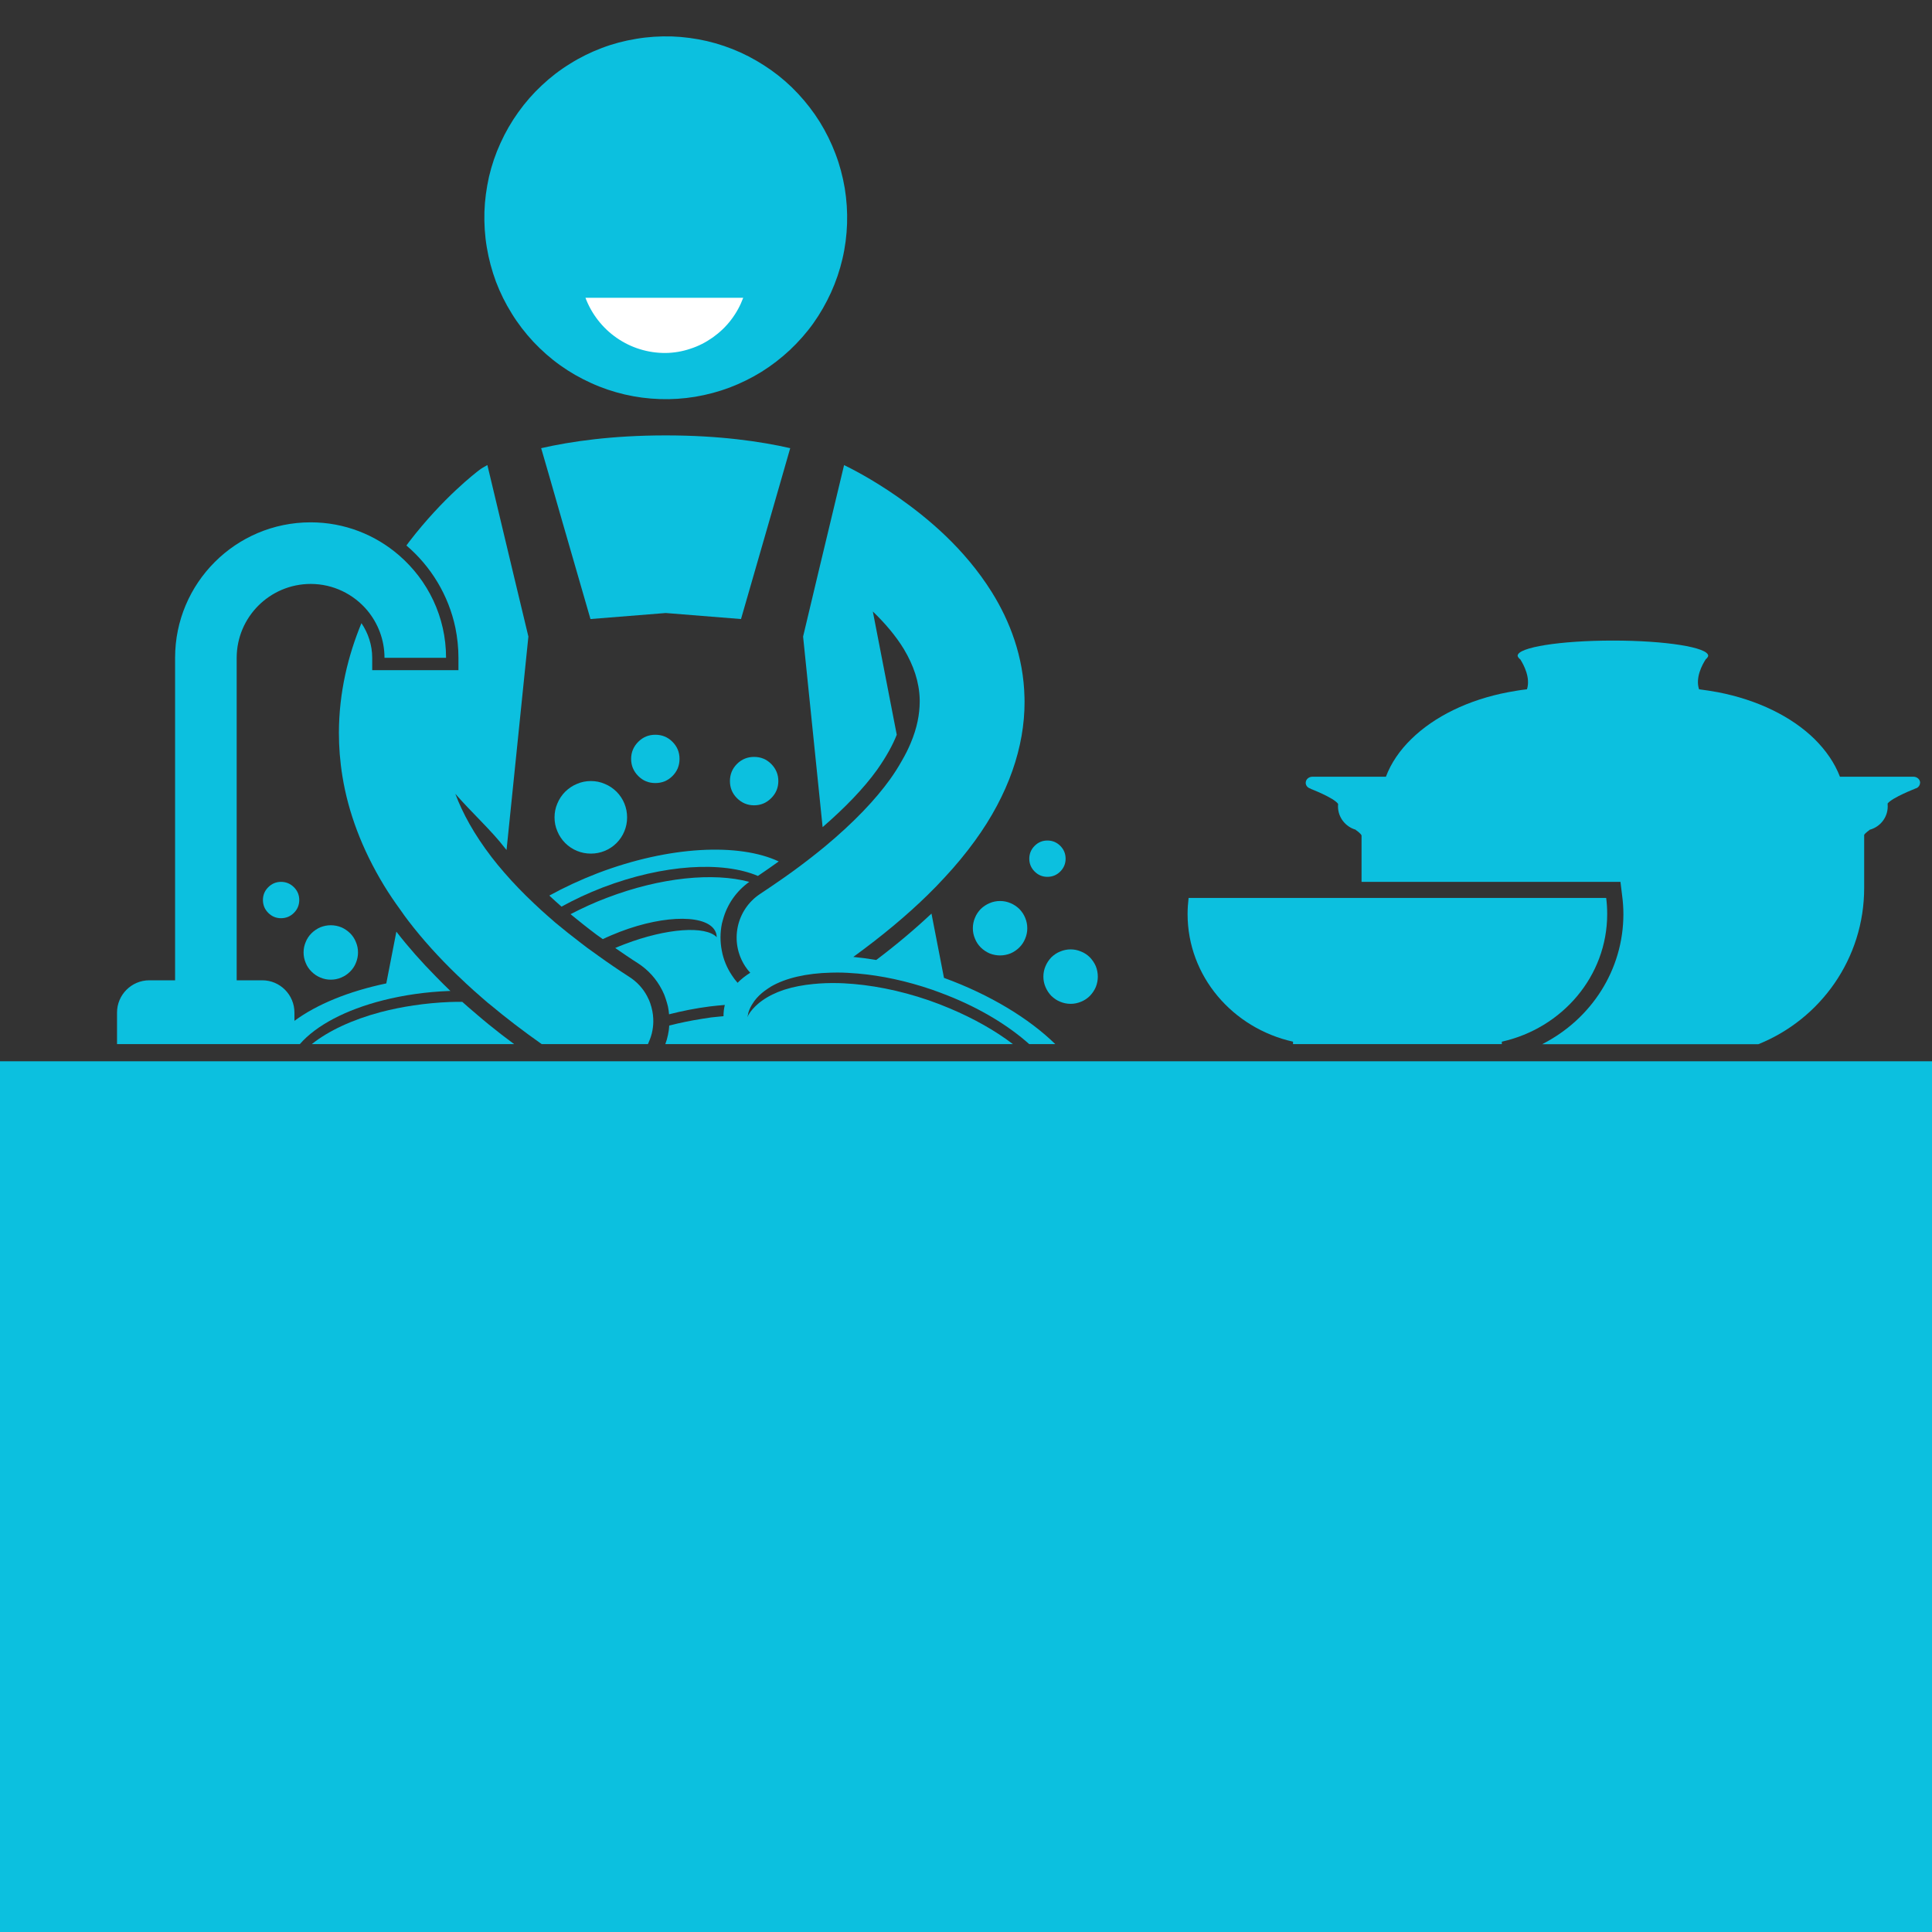
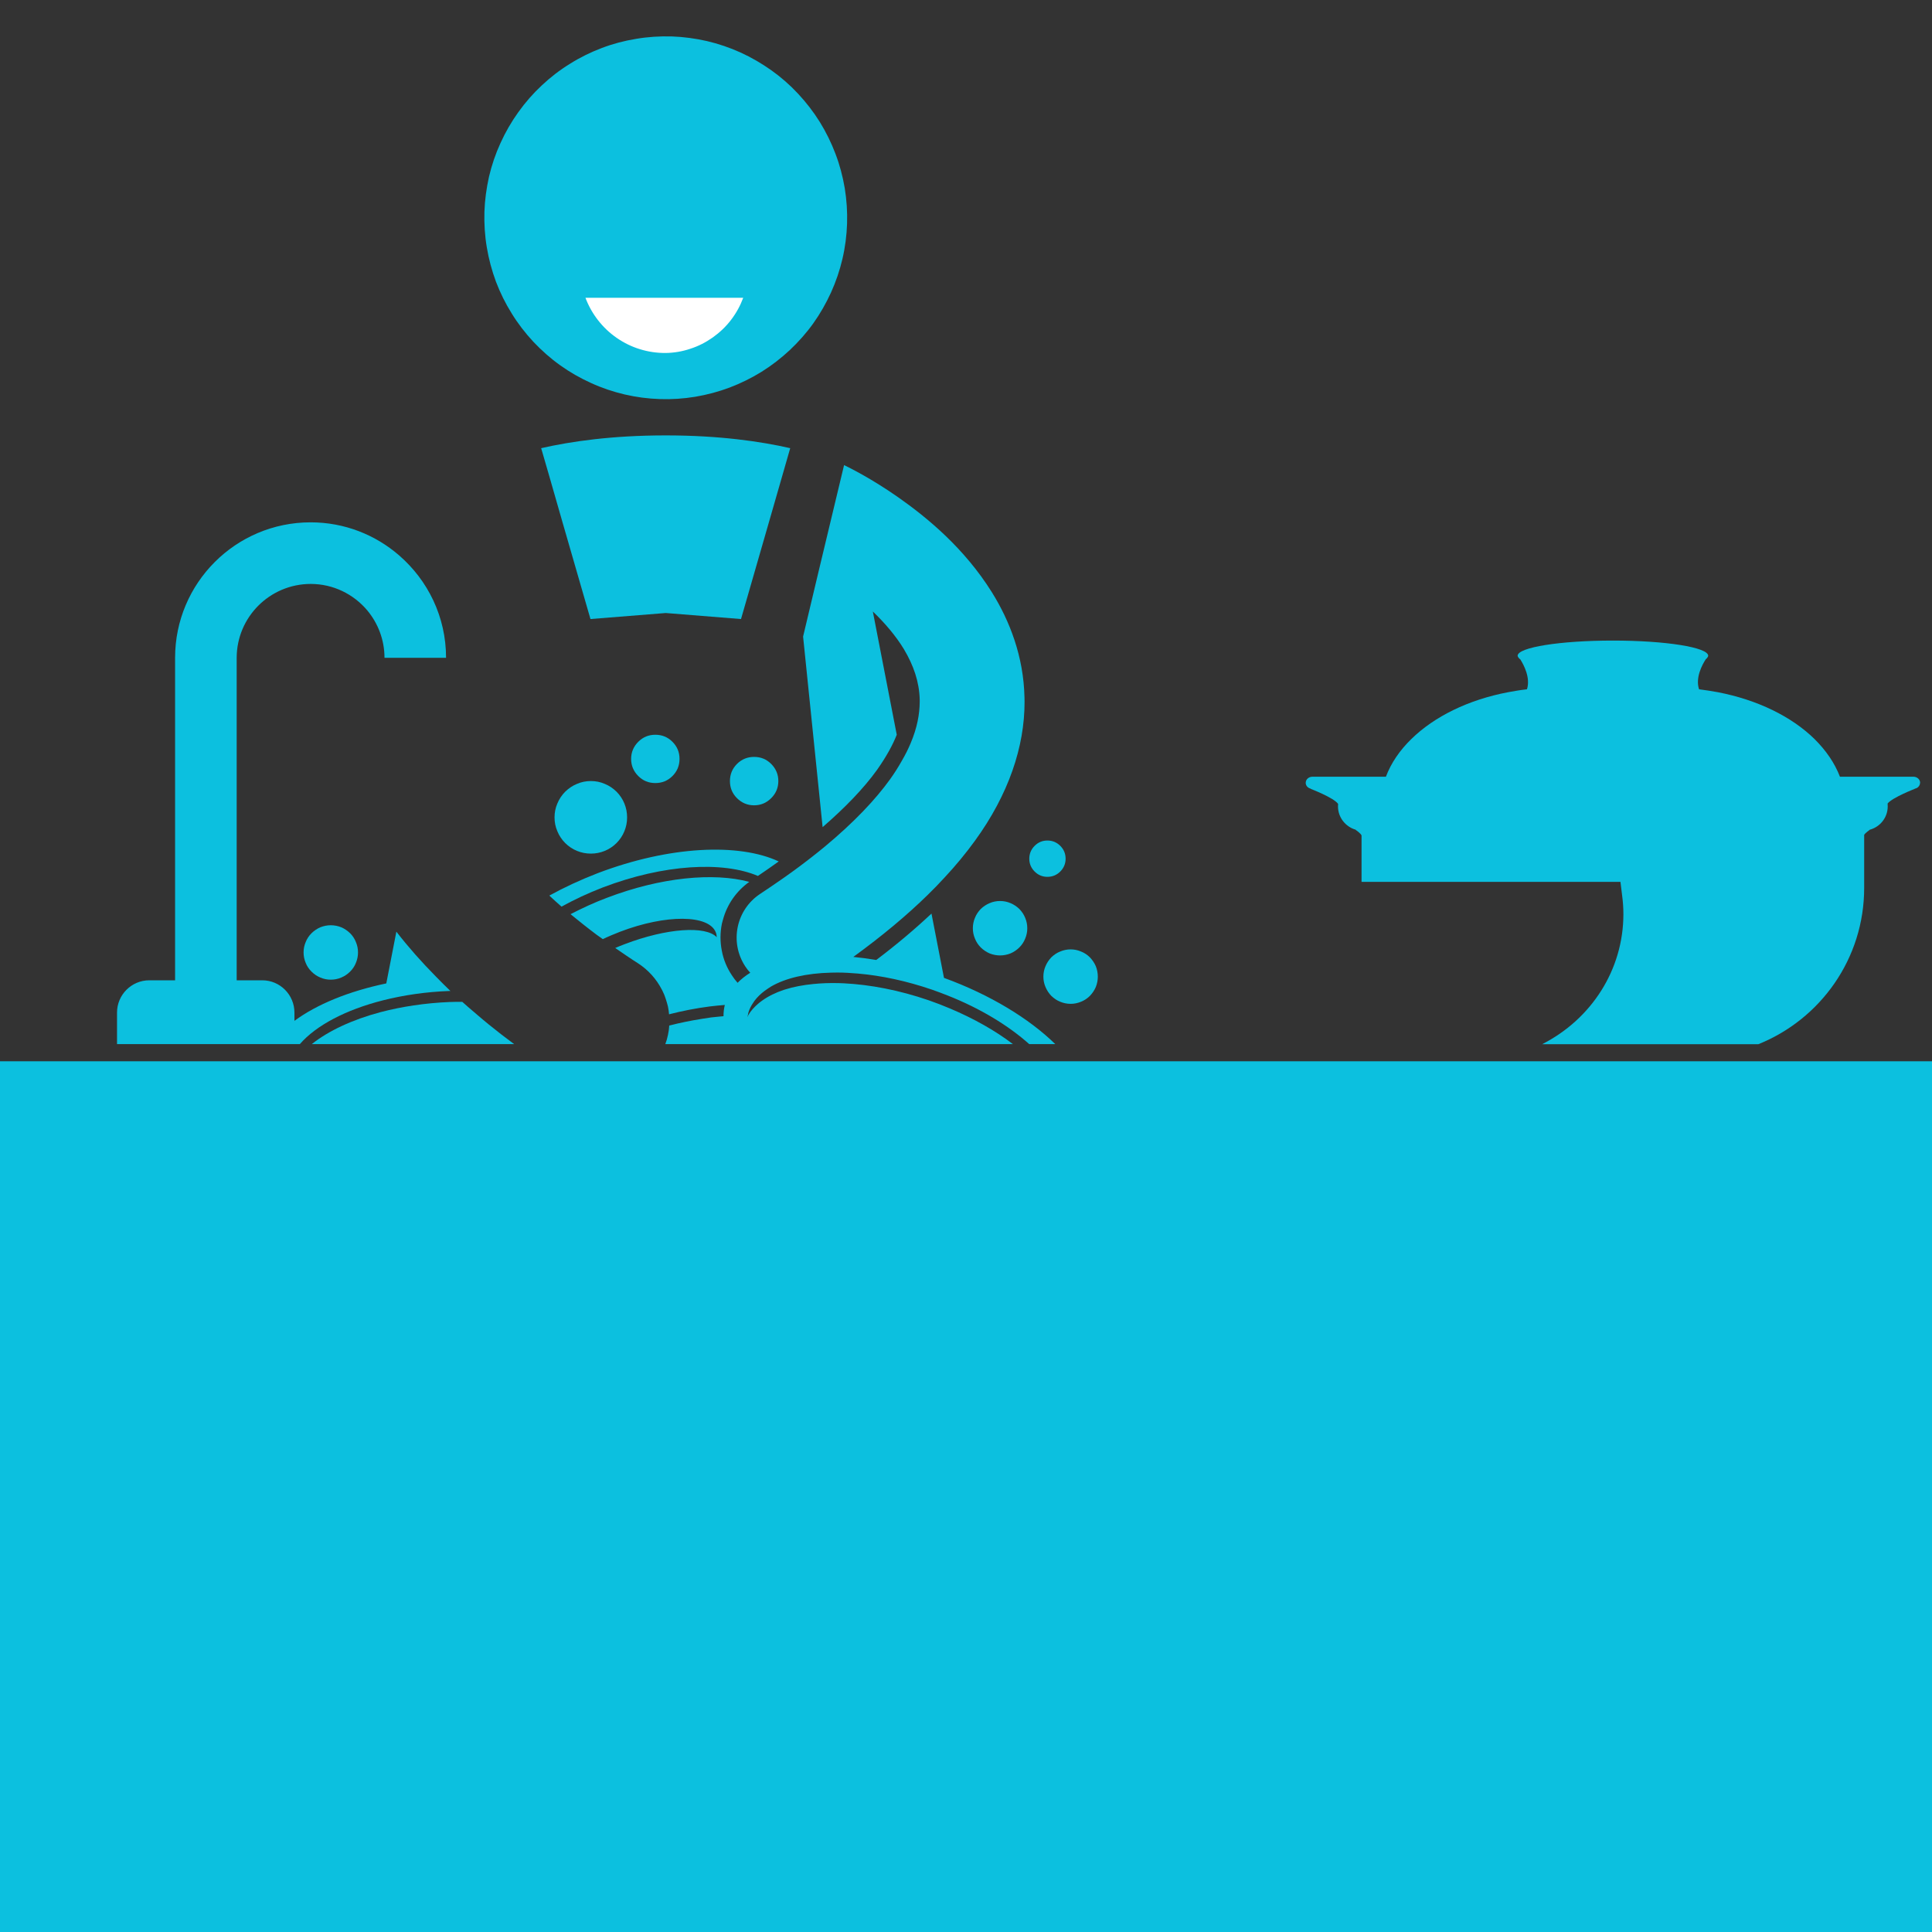
<svg xmlns="http://www.w3.org/2000/svg" width="100" zoomAndPan="magnify" viewBox="0 0 75 75" height="100" preserveAspectRatio="xMidYMid meet" version="1.0">
  <rect x="0" y="0" width="75" height="75" fill="#333333" stroke="none" />
  <defs>
    <clipPath id="d234ad7412">
      <path d="M 22 11 L 29.852 11 L 29.852 14.398 L 22 14.398 Z M 22 11 " clip-rule="nonzero" />
    </clipPath>
    <clipPath id="df203554ec">
      <path d="M 21.602 10.648 L 29.852 10.648 L 29.852 14.398 L 21.602 14.398 Z M 21.602 10.648 " clip-rule="nonzero" />
    </clipPath>
  </defs>
-   <path fill="#0cc0df" d="M 17.68 24.379 C 17.754 24.75 17.797 25.141 17.797 25.535 L 17.797 26.016 L 14.449 26.016 L 14.449 25.539 C 14.449 25.039 14.293 24.578 14.031 24.191 C 13.516 25.438 13.16 26.863 13.156 28.449 C 13.156 28.996 13.199 29.559 13.293 30.137 C 13.516 31.52 14.043 32.953 14.91 34.379 C 15.105 34.699 15.32 35.016 15.551 35.332 C 15.652 35.477 15.75 35.617 15.863 35.762 C 16.406 36.469 17.039 37.172 17.766 37.871 C 17.781 37.887 17.793 37.898 17.809 37.91 C 18 38.098 18.203 38.281 18.41 38.469 C 18.434 38.488 18.453 38.508 18.477 38.527 C 18.547 38.59 18.621 38.656 18.695 38.719 C 18.777 38.789 18.855 38.855 18.934 38.926 C 18.973 38.957 19.008 38.984 19.047 39.016 C 19.652 39.523 20.312 40.027 21.027 40.531 L 25.152 40.531 C 25.164 40.508 25.176 40.484 25.184 40.457 C 25.25 40.309 25.301 40.156 25.328 40 C 25.355 39.852 25.367 39.699 25.359 39.547 C 25.352 39.344 25.309 39.141 25.242 38.945 C 25.227 38.906 25.215 38.867 25.199 38.832 C 25.191 38.82 25.188 38.809 25.184 38.801 C 25.164 38.754 25.141 38.707 25.117 38.664 C 24.961 38.371 24.73 38.117 24.434 37.926 C 24.008 37.652 23.609 37.379 23.234 37.109 C 23.082 37 22.934 36.895 22.789 36.789 C 22.711 36.73 22.633 36.672 22.559 36.613 C 22.207 36.344 21.875 36.082 21.562 35.82 C 21.449 35.723 21.336 35.625 21.227 35.527 C 21.062 35.383 20.906 35.238 20.758 35.098 C 20.312 34.68 19.918 34.27 19.574 33.871 C 19.398 33.672 19.238 33.473 19.086 33.277 C 18.41 32.395 17.961 31.578 17.676 30.816 C 18.289 31.523 19.086 32.25 19.582 32.898 C 19.609 32.93 19.637 32.961 19.664 32.996 L 20.512 24.711 L 19.98 22.492 L 18.922 18.062 L 18.918 18.055 C 18.805 18.113 18.691 18.18 18.586 18.262 C 18.492 18.336 17.211 19.305 15.887 21.027 C 15.852 21.074 15.812 21.125 15.777 21.176 C 16.73 21.988 17.414 23.105 17.68 24.379 Z M 17.68 24.379 " fill-opacity="1" fill-rule="nonzero" />
  <path fill="#0cc0df" d="M 27.441 1.594 C 27.891 1.699 28.328 1.848 28.75 2.039 C 29.168 2.23 29.566 2.461 29.945 2.73 C 30.32 2.996 30.668 3.301 30.98 3.637 C 31.297 3.977 31.578 4.34 31.824 4.734 C 32.066 5.125 32.27 5.539 32.434 5.973 C 32.598 6.402 32.715 6.848 32.793 7.305 C 32.867 7.762 32.898 8.219 32.883 8.684 C 32.867 9.145 32.809 9.602 32.703 10.051 C 32.598 10.5 32.449 10.938 32.258 11.359 C 32.066 11.777 31.84 12.176 31.57 12.555 C 31.301 12.93 30.996 13.273 30.66 13.59 C 30.32 13.906 29.957 14.188 29.562 14.434 C 29.172 14.676 28.758 14.879 28.328 15.043 C 27.895 15.207 27.449 15.324 26.992 15.402 C 26.535 15.477 26.078 15.508 25.617 15.492 C 25.152 15.477 24.699 15.418 24.246 15.312 C 23.797 15.207 23.359 15.059 22.941 14.867 C 22.52 14.676 22.121 14.449 21.746 14.18 C 21.367 13.91 21.023 13.605 20.707 13.27 C 20.391 12.93 20.109 12.566 19.867 12.172 C 19.621 11.781 19.418 11.367 19.254 10.938 C 19.094 10.504 18.973 10.059 18.898 9.602 C 18.82 9.145 18.793 8.688 18.805 8.227 C 18.82 7.762 18.883 7.309 18.984 6.855 C 19.09 6.406 19.238 5.969 19.43 5.551 C 19.621 5.129 19.852 4.73 20.121 4.355 C 20.391 3.977 20.691 3.633 21.031 3.316 C 21.367 3 21.73 2.719 22.125 2.477 C 22.516 2.23 22.93 2.027 23.363 1.863 C 23.793 1.699 24.238 1.582 24.695 1.508 C 25.152 1.43 25.609 1.402 26.074 1.414 C 26.535 1.43 26.992 1.492 27.441 1.594 Z M 27.441 1.594 " fill-opacity="1" fill-rule="nonzero" />
  <path fill="#0cc0df" d="M 21.816 20.203 L 22.922 24.031 L 25.844 23.797 L 28.766 24.031 L 29.867 20.211 L 30.348 18.539 L 30.676 17.398 C 29.535 17.137 27.926 16.902 25.844 16.902 C 23.758 16.902 22.152 17.137 21.008 17.398 L 21.34 18.543 Z M 21.816 20.203 " fill-opacity="1" fill-rule="nonzero" />
  <path fill="#0cc0df" d="M 31.785 22.152 L 31.176 24.711 L 31.934 32.109 C 32.812 31.348 33.531 30.602 34.043 29.891 C 34.418 29.359 34.66 28.91 34.812 28.523 L 33.883 23.738 C 34.348 24.184 34.773 24.68 35.086 25.195 C 35.469 25.836 35.684 26.469 35.703 27.152 C 35.703 27.172 35.703 27.203 35.703 27.25 C 35.699 27.715 35.609 28.246 35.348 28.859 C 35.258 29.074 35.145 29.301 35.008 29.535 C 34.879 29.766 34.73 30.004 34.551 30.254 C 33.988 31.035 33.164 31.914 32.012 32.871 C 31.645 33.172 31.246 33.484 30.812 33.801 C 30.562 33.984 30.297 34.168 30.023 34.355 C 29.949 34.406 29.875 34.457 29.797 34.508 C 29.703 34.57 29.609 34.637 29.512 34.699 C 28.574 35.316 28.312 36.578 28.934 37.52 C 28.988 37.605 29.055 37.688 29.125 37.762 C 28.938 37.879 28.773 38.008 28.633 38.152 C 28.551 38.059 28.477 37.965 28.41 37.859 C 28.215 37.566 28.082 37.242 28.02 36.902 C 27.953 36.562 27.953 36.211 28.023 35.859 C 28.035 35.805 28.051 35.754 28.066 35.699 C 28.227 35.105 28.586 34.594 29.086 34.234 C 27.703 33.863 25.66 34.051 23.562 34.852 C 23.062 35.039 22.594 35.258 22.148 35.488 C 22.473 35.754 22.809 36.023 23.164 36.289 C 23.242 36.344 23.324 36.402 23.402 36.457 C 23.613 36.355 23.836 36.262 24.066 36.172 C 25.855 35.488 27.523 35.5 27.789 36.199 C 27.812 36.258 27.82 36.32 27.824 36.383 C 27.398 35.93 25.887 36.027 24.25 36.652 C 24.125 36.699 24 36.75 23.883 36.801 C 24.172 37 24.465 37.203 24.773 37.398 C 25.168 37.656 25.48 38.004 25.691 38.414 C 25.715 38.461 25.738 38.504 25.758 38.555 C 25.762 38.562 25.77 38.574 25.773 38.582 C 25.801 38.648 25.824 38.719 25.848 38.789 C 25.879 38.883 25.906 38.977 25.93 39.074 C 25.949 39.176 25.965 39.273 25.973 39.375 C 26.477 39.246 27.004 39.141 27.555 39.07 C 27.75 39.047 27.945 39.027 28.137 39.012 C 28.102 39.156 28.086 39.301 28.086 39.449 C 27.93 39.465 27.77 39.477 27.609 39.496 C 27.488 39.512 27.367 39.535 27.25 39.551 C 26.809 39.621 26.387 39.707 25.98 39.812 C 25.973 39.938 25.957 40.059 25.93 40.176 C 25.906 40.297 25.871 40.418 25.828 40.531 L 39.32 40.531 C 38.645 40.016 37.812 39.543 36.875 39.148 C 36.609 39.035 36.336 38.93 36.055 38.832 C 34.898 38.434 33.773 38.223 32.762 38.172 C 32.691 38.168 32.621 38.164 32.551 38.164 C 32.211 38.156 31.883 38.168 31.574 38.199 C 31.172 38.238 30.801 38.309 30.469 38.414 C 30.461 38.418 30.453 38.422 30.441 38.422 C 30.113 38.531 29.824 38.672 29.586 38.844 C 29.527 38.883 29.477 38.926 29.426 38.969 C 29.277 39.098 29.148 39.238 29.055 39.398 C 29.039 39.426 29.027 39.457 29.012 39.488 C 29.02 39.457 29.027 39.426 29.035 39.398 C 29.043 39.359 29.047 39.316 29.062 39.277 C 29.098 39.168 29.148 39.066 29.211 38.969 C 29.258 38.891 29.312 38.816 29.375 38.746 C 29.496 38.609 29.645 38.484 29.812 38.375 C 29.848 38.352 29.883 38.328 29.918 38.305 C 30.496 37.965 31.312 37.781 32.258 37.758 C 32.344 37.754 32.426 37.754 32.512 37.754 C 32.766 37.754 33.027 37.77 33.301 37.793 C 34.207 37.871 35.191 38.078 36.191 38.422 C 36.391 38.492 36.586 38.566 36.777 38.641 C 38.062 39.148 39.152 39.816 39.953 40.531 L 40.965 40.531 C 39.953 39.543 38.445 38.617 36.645 37.961 L 36.16 35.465 C 35.52 36.066 34.809 36.668 34.016 37.266 C 33.711 37.215 33.414 37.176 33.125 37.148 C 34.242 36.336 35.203 35.535 36.02 34.734 C 36.242 34.516 36.457 34.297 36.66 34.074 C 37.105 33.598 37.5 33.117 37.848 32.637 C 39.152 30.844 39.777 28.984 39.773 27.246 C 39.773 27.203 39.773 27.145 39.77 27.07 C 39.77 27.066 39.77 27.066 39.77 27.062 C 39.734 25.492 39.203 24.109 38.5 22.984 C 37.441 21.293 36.016 20.109 34.863 19.301 C 33.801 18.559 32.953 18.145 32.766 18.055 L 32.766 18.059 Z M 31.785 22.152 " fill-opacity="1" fill-rule="nonzero" />
  <path fill="#0cc0df" d="M 29.422 34.004 C 29.699 33.816 29.969 33.629 30.23 33.441 C 28.688 32.719 25.984 32.836 23.199 33.898 C 22.531 34.156 21.902 34.449 21.324 34.766 C 21.477 34.91 21.633 35.051 21.797 35.195 C 22.297 34.922 22.832 34.668 23.406 34.449 C 25.77 33.547 28.062 33.426 29.422 34.004 Z M 29.422 34.004 " fill-opacity="1" fill-rule="nonzero" />
  <path fill="#0cc0df" d="M 17.934 40.531 L 19.957 40.531 C 19.617 40.281 19.285 40.023 18.969 39.766 C 18.82 39.648 18.684 39.527 18.539 39.406 C 18.492 39.367 18.445 39.328 18.398 39.285 C 18.242 39.156 18.094 39.023 17.945 38.891 C 17.785 38.891 17.629 38.891 17.465 38.898 C 17.461 38.898 17.453 38.898 17.449 38.898 C 16.492 38.938 15.59 39.078 14.781 39.289 C 13.68 39.582 12.75 40.016 12.105 40.531 Z M 17.934 40.531 " fill-opacity="1" fill-rule="nonzero" />
  <path fill="#0cc0df" d="M 24.344 31.73 C 24.344 31.918 24.309 32.098 24.238 32.27 C 24.168 32.441 24.066 32.594 23.934 32.727 C 23.801 32.859 23.648 32.961 23.477 33.031 C 23.305 33.102 23.125 33.137 22.938 33.137 C 22.75 33.137 22.57 33.102 22.398 33.031 C 22.227 32.961 22.074 32.859 21.941 32.727 C 21.809 32.594 21.707 32.441 21.637 32.27 C 21.562 32.098 21.527 31.918 21.527 31.73 C 21.527 31.543 21.562 31.363 21.637 31.191 C 21.707 31.02 21.809 30.867 21.941 30.734 C 22.074 30.602 22.227 30.5 22.398 30.43 C 22.57 30.355 22.75 30.32 22.938 30.32 C 23.125 30.32 23.305 30.355 23.477 30.43 C 23.648 30.5 23.801 30.602 23.934 30.734 C 24.066 30.867 24.168 31.02 24.238 31.191 C 24.309 31.363 24.344 31.543 24.344 31.73 Z M 24.344 31.73 " fill-opacity="1" fill-rule="nonzero" />
  <path fill="#0cc0df" d="M 39.879 36.035 C 39.879 36.176 39.852 36.309 39.797 36.438 C 39.746 36.566 39.668 36.684 39.57 36.781 C 39.469 36.879 39.355 36.957 39.227 37.012 C 39.098 37.062 38.961 37.09 38.82 37.09 C 38.684 37.09 38.547 37.062 38.418 37.012 C 38.289 36.957 38.176 36.879 38.074 36.781 C 37.977 36.684 37.898 36.566 37.848 36.438 C 37.793 36.309 37.766 36.176 37.766 36.035 C 37.766 35.895 37.793 35.758 37.848 35.629 C 37.898 35.5 37.977 35.387 38.074 35.285 C 38.176 35.188 38.289 35.113 38.418 35.059 C 38.547 35.004 38.684 34.977 38.82 34.977 C 38.961 34.977 39.098 35.004 39.227 35.059 C 39.355 35.113 39.469 35.188 39.57 35.285 C 39.668 35.387 39.746 35.5 39.797 35.629 C 39.852 35.758 39.879 35.895 39.879 36.035 Z M 39.879 36.035 " fill-opacity="1" fill-rule="nonzero" />
  <path fill="#0cc0df" d="M 42.617 37.914 C 42.617 38.051 42.59 38.188 42.539 38.316 C 42.484 38.445 42.406 38.559 42.309 38.66 C 42.211 38.758 42.094 38.836 41.965 38.887 C 41.836 38.941 41.703 38.969 41.562 38.969 C 41.422 38.969 41.285 38.941 41.156 38.887 C 41.027 38.836 40.914 38.758 40.812 38.66 C 40.715 38.559 40.641 38.445 40.586 38.316 C 40.531 38.188 40.504 38.051 40.504 37.914 C 40.504 37.773 40.531 37.637 40.586 37.508 C 40.641 37.379 40.715 37.266 40.812 37.164 C 40.914 37.066 41.027 36.988 41.156 36.938 C 41.285 36.883 41.422 36.855 41.562 36.855 C 41.703 36.855 41.836 36.883 41.965 36.938 C 42.094 36.988 42.211 37.066 42.309 37.164 C 42.406 37.266 42.484 37.379 42.539 37.508 C 42.59 37.637 42.617 37.773 42.617 37.914 Z M 42.617 37.914 " fill-opacity="1" fill-rule="nonzero" />
  <path fill="#0cc0df" d="M 13.898 36.973 C 13.898 37.113 13.871 37.246 13.816 37.379 C 13.766 37.508 13.688 37.621 13.59 37.719 C 13.488 37.82 13.375 37.895 13.246 37.949 C 13.117 38.004 12.98 38.031 12.84 38.031 C 12.703 38.031 12.566 38.004 12.438 37.949 C 12.309 37.895 12.195 37.82 12.094 37.719 C 11.996 37.621 11.918 37.508 11.867 37.379 C 11.812 37.246 11.785 37.113 11.785 36.973 C 11.785 36.832 11.812 36.699 11.867 36.57 C 11.918 36.441 11.996 36.324 12.094 36.227 C 12.195 36.129 12.309 36.051 12.438 35.996 C 12.566 35.945 12.703 35.918 12.84 35.918 C 12.98 35.918 13.117 35.945 13.246 35.996 C 13.375 36.051 13.488 36.129 13.59 36.227 C 13.688 36.324 13.766 36.441 13.816 36.57 C 13.871 36.699 13.898 36.832 13.898 36.973 Z M 13.898 36.973 " fill-opacity="1" fill-rule="nonzero" />
  <path fill="#0cc0df" d="M 41.367 33.336 C 41.367 33.527 41.297 33.695 41.16 33.832 C 41.023 33.969 40.855 34.039 40.66 34.039 C 40.465 34.039 40.301 33.969 40.164 33.832 C 40.027 33.695 39.957 33.527 39.957 33.336 C 39.957 33.141 40.027 32.973 40.164 32.836 C 40.301 32.699 40.465 32.629 40.66 32.629 C 40.855 32.629 41.023 32.699 41.16 32.836 C 41.297 32.973 41.367 33.141 41.367 33.336 Z M 41.367 33.336 " fill-opacity="1" fill-rule="nonzero" />
-   <path fill="#0cc0df" d="M 11.617 34.938 C 11.617 35.133 11.547 35.301 11.41 35.438 C 11.273 35.574 11.105 35.645 10.91 35.645 C 10.715 35.645 10.551 35.574 10.414 35.438 C 10.277 35.301 10.207 35.133 10.207 34.938 C 10.207 34.742 10.277 34.578 10.414 34.441 C 10.551 34.305 10.715 34.234 10.91 34.234 C 11.105 34.234 11.273 34.305 11.41 34.441 C 11.547 34.578 11.617 34.742 11.617 34.938 Z M 11.617 34.938 " fill-opacity="1" fill-rule="nonzero" />
  <path fill="#0cc0df" d="M 26.379 29.461 C 26.379 29.719 26.289 29.941 26.105 30.125 C 25.922 30.309 25.699 30.398 25.441 30.398 C 25.18 30.398 24.961 30.309 24.777 30.125 C 24.594 29.941 24.5 29.719 24.5 29.461 C 24.5 29.203 24.594 28.98 24.777 28.797 C 24.961 28.613 25.18 28.523 25.441 28.523 C 25.699 28.523 25.922 28.613 26.105 28.797 C 26.289 28.98 26.379 29.203 26.379 29.461 Z M 26.379 29.461 " fill-opacity="1" fill-rule="nonzero" />
  <path fill="#0cc0df" d="M 30.215 30.32 C 30.215 30.582 30.121 30.801 29.938 30.984 C 29.754 31.168 29.535 31.262 29.273 31.262 C 29.016 31.262 28.793 31.168 28.609 30.984 C 28.426 30.801 28.336 30.582 28.336 30.32 C 28.336 30.062 28.426 29.84 28.609 29.656 C 28.793 29.473 29.016 29.383 29.273 29.383 C 29.535 29.383 29.754 29.473 29.938 29.656 C 30.121 29.84 30.215 30.062 30.215 30.32 Z M 30.215 30.32 " fill-opacity="1" fill-rule="nonzero" />
  <path fill="#0cc0df" d="M 50.891 30.617 L 50.875 30.621 C 50.875 30.621 51.777 30.965 51.945 31.207 C 51.941 31.238 51.941 31.27 51.941 31.305 C 51.941 31.734 52.234 32.098 52.633 32.211 L 52.625 32.215 C 52.625 32.215 52.848 32.367 52.848 32.43 L 52.855 32.402 L 52.855 34.234 L 62.906 34.234 L 62.973 34.781 C 63.004 35.016 63.02 35.254 63.02 35.484 C 63.02 37.652 61.773 39.566 59.867 40.535 L 68.262 40.535 C 70.668 39.566 72.367 37.219 72.367 34.469 L 72.367 32.41 C 72.398 32.344 72.582 32.215 72.582 32.215 L 72.578 32.211 C 72.984 32.105 73.281 31.738 73.281 31.305 C 73.281 31.266 73.281 31.227 73.277 31.191 C 73.473 30.953 74.336 30.621 74.336 30.621 L 74.324 30.617 C 74.441 30.602 74.527 30.512 74.535 30.402 C 74.535 30.398 74.539 30.395 74.539 30.387 C 74.539 30.258 74.422 30.152 74.277 30.152 L 71.426 30.152 C 71.223 29.621 70.883 29.129 70.438 28.688 C 69.547 27.816 68.227 27.168 66.684 26.871 C 66.445 26.828 66.203 26.789 65.957 26.758 C 65.809 26.312 66.074 25.812 66.219 25.59 C 66.258 25.562 66.281 25.531 66.297 25.5 C 66.305 25.484 66.312 25.473 66.312 25.457 C 66.312 25.129 64.656 24.867 62.613 24.867 C 60.57 24.867 58.914 25.129 58.914 25.457 C 58.914 25.469 58.922 25.484 58.93 25.5 C 58.945 25.531 58.969 25.562 59.016 25.594 C 59.16 25.82 59.418 26.316 59.277 26.758 C 59.027 26.785 58.785 26.828 58.547 26.871 C 57 27.164 55.68 27.816 54.789 28.688 C 54.34 29.125 54 29.621 53.801 30.152 L 50.949 30.152 C 50.805 30.152 50.688 30.258 50.688 30.387 C 50.688 30.395 50.688 30.398 50.688 30.402 C 50.695 30.508 50.777 30.594 50.891 30.617 Z M 50.891 30.617 " fill-opacity="1" fill-rule="nonzero" />
  <path fill="#0cc0df" d="M 6.797 40.531 L 11.641 40.531 C 12.273 39.805 13.422 39.199 14.871 38.832 C 15.656 38.633 16.527 38.504 17.449 38.469 C 17.461 38.469 17.473 38.469 17.484 38.469 C 17.289 38.281 17.105 38.098 16.922 37.91 C 16.359 37.34 15.848 36.762 15.387 36.168 L 14.996 38.176 C 13.535 38.48 12.293 38.992 11.43 39.629 L 11.43 39.309 C 11.43 38.617 10.871 38.055 10.18 38.055 L 9.188 38.055 L 9.188 25.535 C 9.191 23.953 10.473 22.672 12.059 22.668 C 12.938 22.668 13.727 23.066 14.254 23.691 C 14.672 24.191 14.926 24.836 14.926 25.535 L 17.316 25.535 C 17.316 23.945 16.609 22.527 15.496 21.562 C 14.574 20.762 13.375 20.277 12.059 20.277 C 9.152 20.277 6.797 22.633 6.797 25.535 L 6.797 38.055 L 5.797 38.055 C 5.105 38.055 4.543 38.617 4.543 39.309 L 4.543 40.531 Z M 6.797 40.531 " fill-opacity="1" fill-rule="nonzero" />
-   <path fill="#0cc0df" d="M 56.961 40.531 L 58.301 40.531 C 58.301 40.531 58.301 40.531 58.301 40.527 L 58.301 40.438 C 60.645 39.914 62.391 37.895 62.391 35.484 C 62.391 35.273 62.379 35.062 62.352 34.859 L 46.141 34.859 C 46.117 35.062 46.102 35.273 46.102 35.484 C 46.102 37.895 47.848 39.914 50.195 40.438 L 50.195 40.527 C 50.195 40.531 50.195 40.531 50.195 40.531 Z M 56.961 40.531 " fill-opacity="1" fill-rule="nonzero" />
  <path fill="#0cc0df" d="M 75.055 75.004 L 75.055 41.199 L -3.359 41.199 L -3.359 75.004 Z M 75.055 75.004 " fill-opacity="1" fill-rule="nonzero" />
  <g clip-path="url(#d234ad7412)">
    <path fill="#ffffff" d="M 22.133 11.102 C 22.215 11.535 22.363 11.938 22.586 12.316 C 22.809 12.695 23.09 13.023 23.43 13.301 C 23.77 13.582 24.145 13.793 24.559 13.941 C 24.969 14.09 25.395 14.16 25.836 14.156 C 26.266 14.148 26.684 14.07 27.086 13.918 C 27.488 13.766 27.855 13.551 28.184 13.273 C 28.512 12.996 28.785 12.672 29.004 12.297 C 29.219 11.926 29.367 11.527 29.445 11.102 Z M 22.133 11.102 " fill-opacity="1" fill-rule="nonzero" />
  </g>
  <g clip-path="url(#df203554ec)">
    <path fill="#0cc0df" d="M 25.789 14.613 C 25.301 14.613 24.828 14.527 24.367 14.363 C 23.91 14.195 23.492 13.957 23.117 13.641 C 22.742 13.328 22.434 12.961 22.188 12.539 C 21.941 12.117 21.773 11.668 21.688 11.188 C 21.66 11.047 21.691 10.922 21.785 10.812 C 21.875 10.703 21.992 10.648 22.133 10.648 L 29.445 10.648 C 29.586 10.648 29.703 10.703 29.793 10.812 C 29.883 10.922 29.918 11.047 29.891 11.188 C 29.805 11.66 29.637 12.109 29.395 12.527 C 29.152 12.945 28.848 13.309 28.477 13.621 C 28.109 13.934 27.695 14.176 27.246 14.344 C 26.793 14.516 26.324 14.605 25.84 14.613 Z M 22.727 11.559 C 22.844 11.871 23.008 12.164 23.215 12.43 C 23.422 12.695 23.664 12.926 23.941 13.117 C 24.219 13.309 24.52 13.457 24.84 13.555 C 25.164 13.656 25.492 13.703 25.828 13.703 C 26.16 13.699 26.484 13.645 26.797 13.539 C 27.113 13.438 27.402 13.289 27.672 13.098 C 27.941 12.906 28.18 12.68 28.379 12.418 C 28.582 12.152 28.738 11.867 28.852 11.559 Z M 22.727 11.559 " fill-opacity="1" fill-rule="nonzero" />
  </g>
</svg>